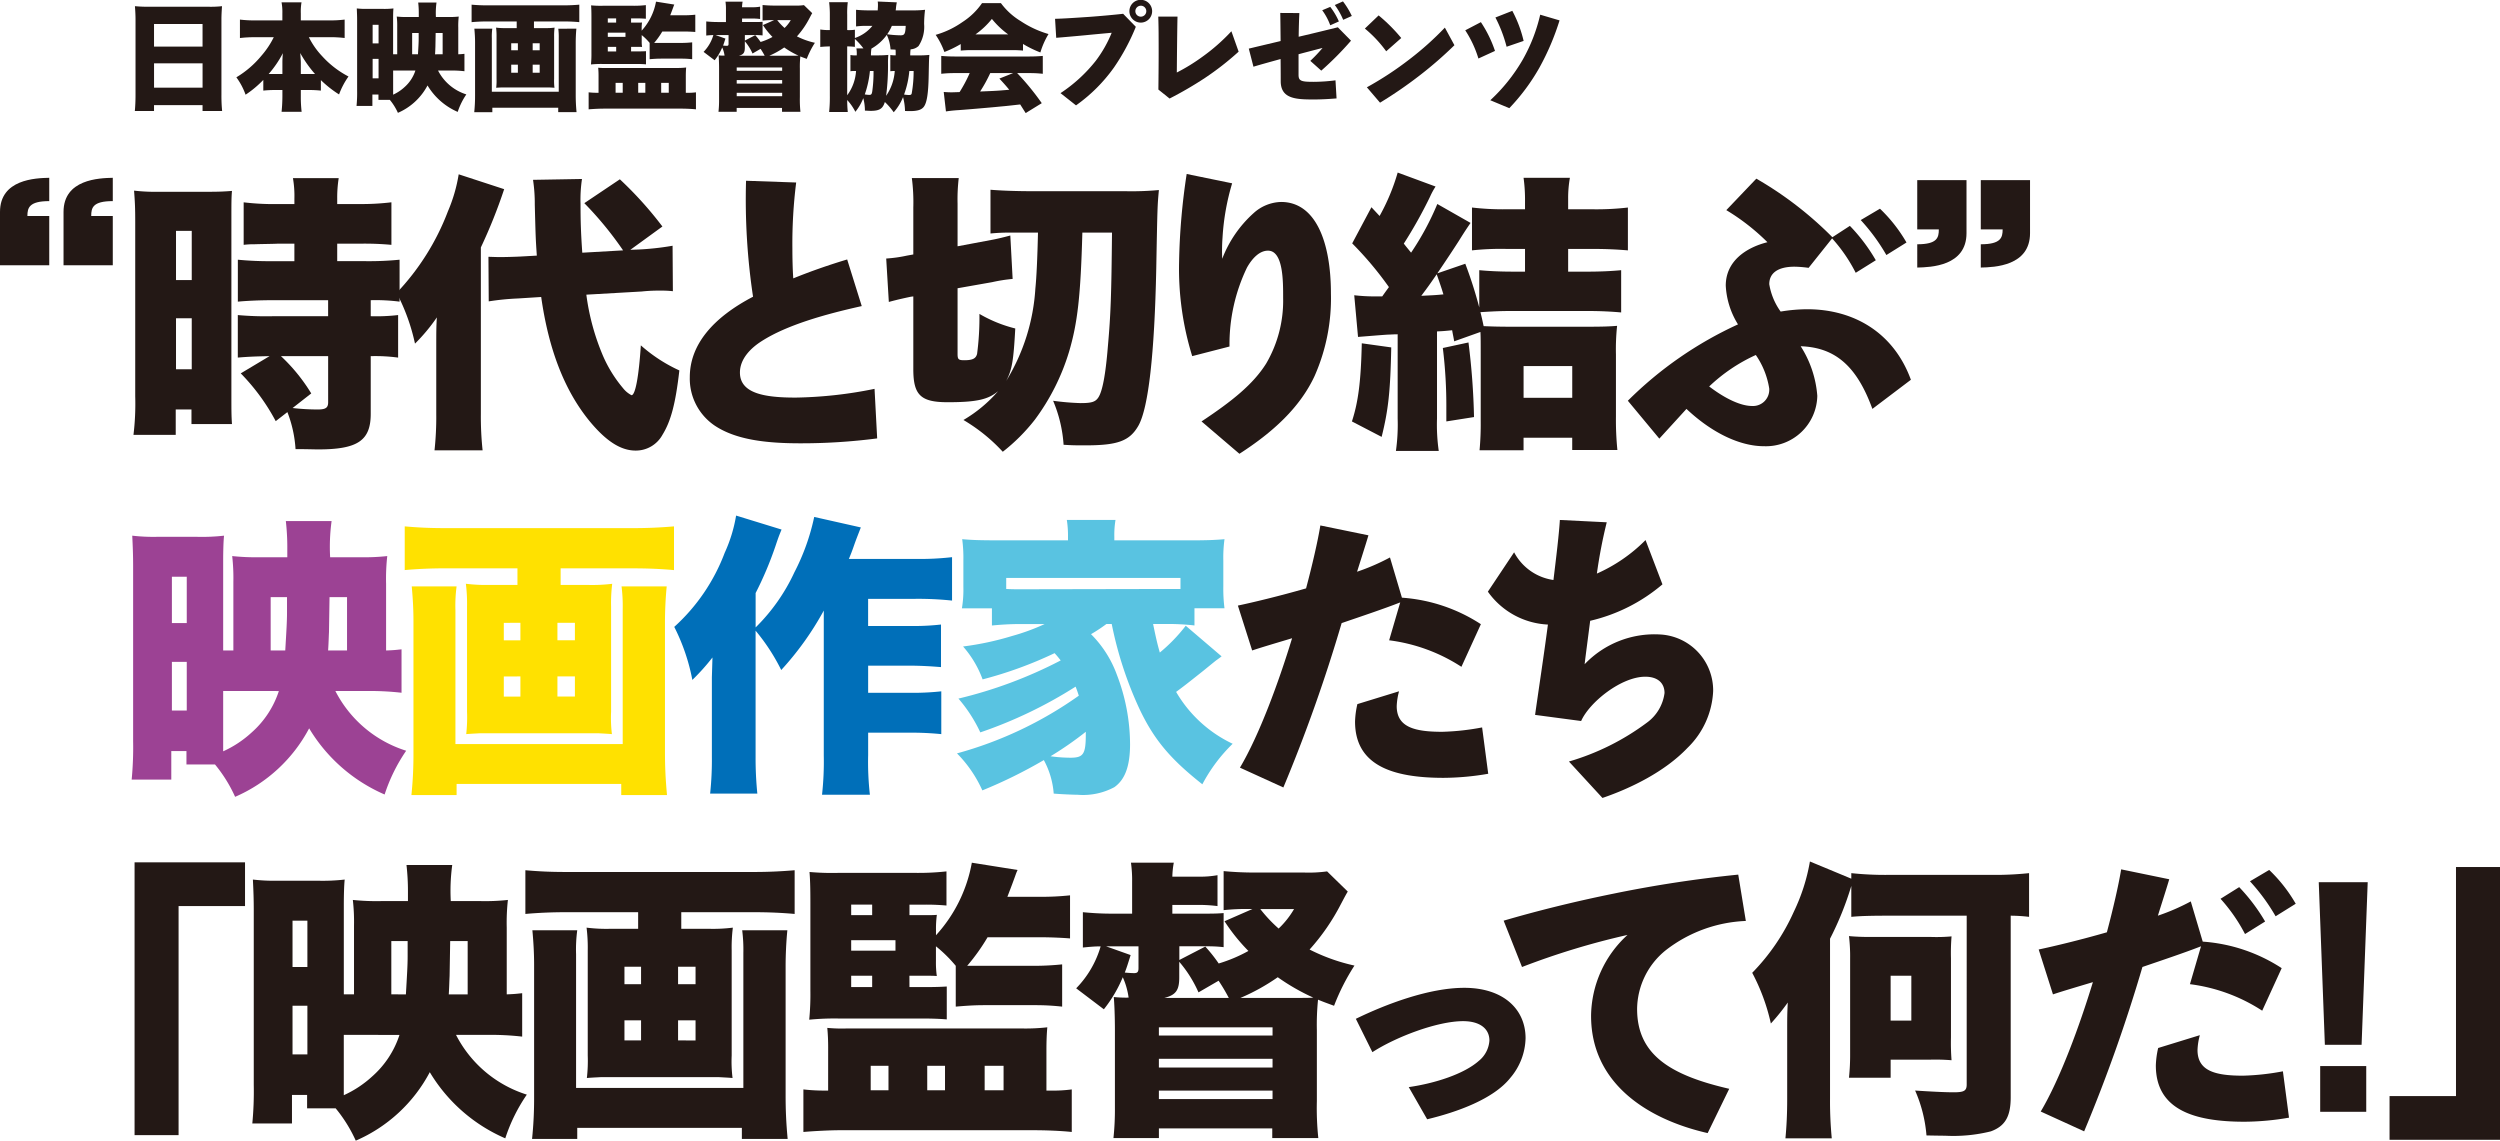
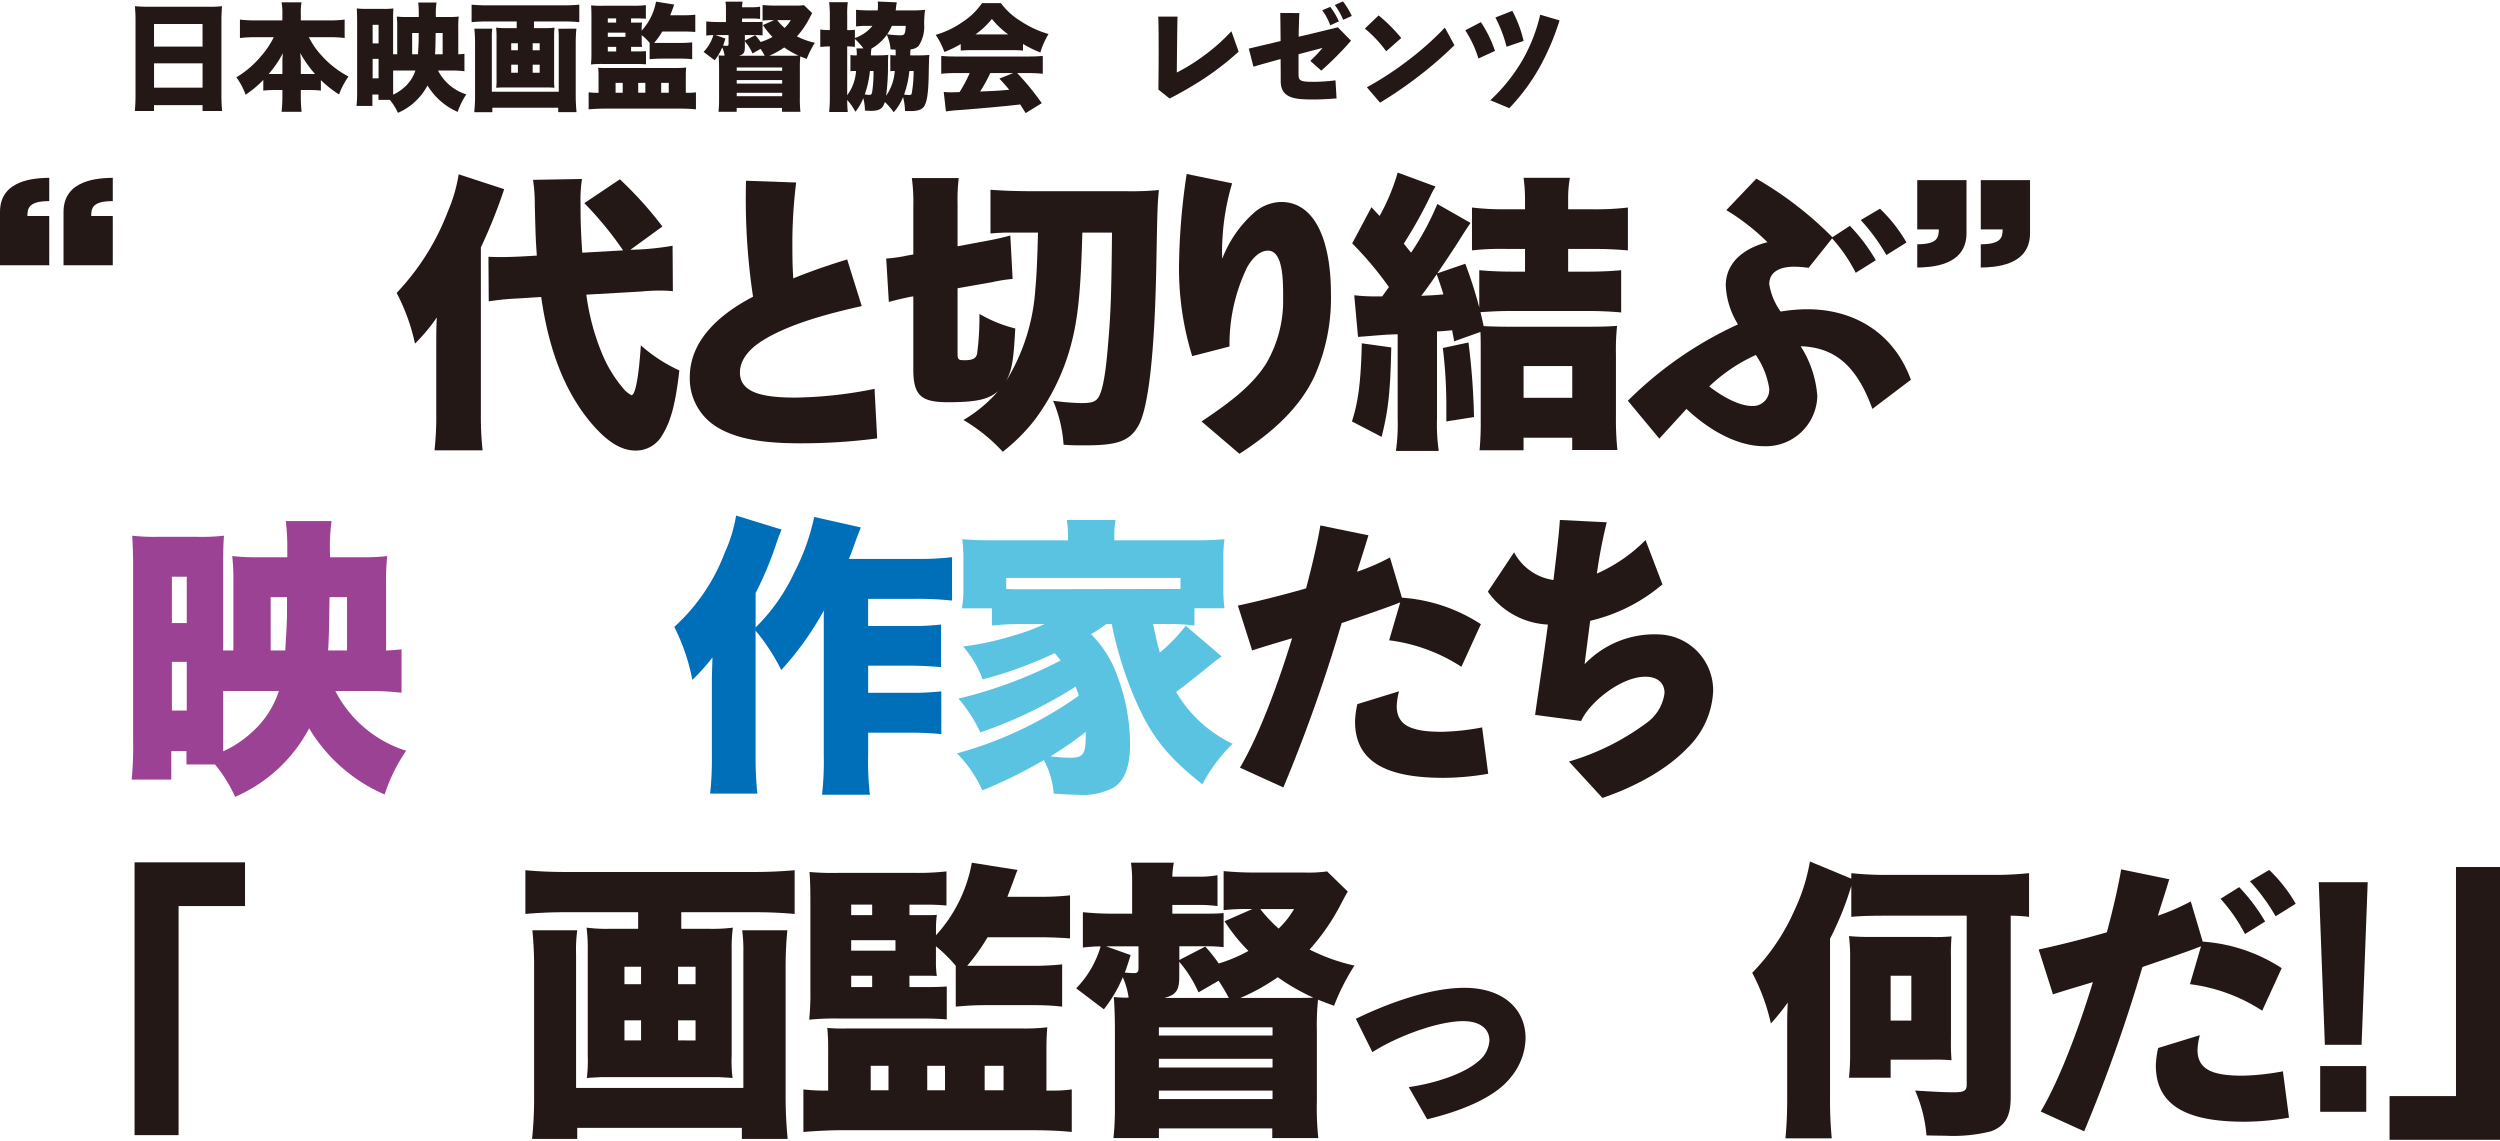
<svg xmlns="http://www.w3.org/2000/svg" viewBox="0 0 303.965 138.689">
  <defs>
    <style>.cls-1{fill:#231815;}.cls-2{fill:#9c4294;}.cls-3{fill:#ffe100;}.cls-4{fill:#006fb9;}.cls-5{fill:#59c3e1;}</style>
  </defs>
  <g id="レイヤー_2" data-name="レイヤー 2">
    <g id="レイアウト">
      <path class="cls-1" d="M0,32.249V25.765c0-3.969,4.323-4.111,5.988-4.147v2.835c-2.444,0-2.657.816-2.657,1.808H5.988v5.988Zm7.725,0V25.765c0-3.969,4.323-4.111,5.988-4.147v2.835c-2.444,0-2.622.816-2.622,1.808h2.622v5.988Z" />
-       <path class="cls-1" d="M16.441,27.005c0-1.773-.035-2.445-.141-3.827a22.54,22.54,0,0,0,2.976.141h5.988c1.382,0,2.055-.035,2.941-.106-.071.779-.071,1.453-.071,3.508V47.839c0,2.091,0,2.657.071,3.721H23.28V49.788H21.366V52.87H16.229a31.308,31.308,0,0,0,.212-4.677ZM21.4,34.056h1.913V28.067H21.4Zm0,10.842h1.913V38.7H21.4ZM32.776,43.3c-1.736.035-2.587.071-3.862.176V38.308a38.4,38.4,0,0,0,4.181.141h6.8V36.5H33.1c-1.453,0-3.083.07-4.181.177v-5.1a39.468,39.468,0,0,0,4.252.178h2.622V29.627h-2.02c-.744.035-1.7.035-2.8.07a10.42,10.42,0,0,0-1.347.072V24.6a30.465,30.465,0,0,0,3.969.213h2.2v-.673a12.672,12.672,0,0,0-.178-2.481h5.564A15.3,15.3,0,0,0,41,24.1v.709h2.658a30.238,30.238,0,0,0,3.933-.213v5.174a35.5,35.5,0,0,0-3.862-.142H41v2.126h3.473a37.4,37.4,0,0,0,4.11-.178v5.1a22.956,22.956,0,0,0-3.508-.177v1.948a22.875,22.875,0,0,0,3.331-.141V43.48a20.6,20.6,0,0,0-3.331-.176v7.015c0,3.26-1.594,4.324-6.413,4.324-.354,0-1.418-.037-2.728-.037a14.969,14.969,0,0,0-.992-4.5l-1.418,1.1a25.073,25.073,0,0,0-4.252-5.81Zm1.382,0a21.462,21.462,0,0,1,3.685,4.535L35.575,49.61a27.314,27.314,0,0,0,3.047.178c.992,0,1.276-.213,1.276-.886V43.3Z" />
      <path class="cls-1" d="M53.043,42.383c0-1.914,0-2.658.071-3.792a21.829,21.829,0,0,1-2.657,3.189,24.13,24.13,0,0,0-2.232-6.166,29.65,29.65,0,0,0,6.236-9.921,19.058,19.058,0,0,0,1.31-4.5L61.3,23a63.381,63.381,0,0,1-2.834,7.086V50.354a38.714,38.714,0,0,0,.212,4.4H52.831a37.838,37.838,0,0,0,.212-4.4Zm18.248-6.556a28.185,28.185,0,0,0,2.056,7.512A15.9,15.9,0,0,0,75.756,47.2a3.166,3.166,0,0,0,1.027.851c.461,0,.886-2.233,1.134-6.06A18.82,18.82,0,0,0,82.6,45.04c-.461,4.039-1.028,6.165-2.056,7.83a3.69,3.69,0,0,1-3.26,1.914c-1.806,0-3.578-1.134-5.6-3.579-3.012-3.684-4.96-8.61-5.882-15.095l-2.8.178a30.9,30.9,0,0,0-3.579.355l-.035-5.422c1.027.036,1.134.036,1.523.036.568,0,1.843-.036,2.445-.071l1.914-.107c-.142-2.126-.142-2.126-.248-6.2a19.392,19.392,0,0,0-.213-3.013l5.953-.105a16.774,16.774,0,0,0-.177,3.011c0,2.02.035,3.4.212,5.953l4.961-.284a41.985,41.985,0,0,0-4.713-5.74L75.366,21.8a44.95,44.95,0,0,1,5.173,5.74l-3.9,2.834.957-.035a32.925,32.925,0,0,0,4.18-.46l.036,5.527a12.292,12.292,0,0,0-1.524-.071,19.728,19.728,0,0,0-2.268.107Z" />
      <path class="cls-1" d="M97.3,53.9c-4.146,0-7.831-.425-10.418-2.162a6.9,6.9,0,0,1-3.012-5.882c0-3.932,2.8-7.227,7.69-9.779a79.522,79.522,0,0,1-.851-14.1l6.095.213a59.711,59.711,0,0,0-.461,8.007c0,1.312.035,2.587.106,3.65,2.091-.851,4.323-1.63,6.555-2.3l1.772,5.669c-4.464.992-9.106,2.3-12.154,4.252-1.346.851-2.657,2.162-2.657,3.827,0,2.551,3.012,3.047,6.767,3.047a51.354,51.354,0,0,0,9.6-1.063l.319,6.024A71.535,71.535,0,0,1,97.3,53.9Z" />
      <path class="cls-1" d="M131.6,28.28c-.213,7.654-.567,10.949-1.63,14.528a26.8,26.8,0,0,1-4.146,8.22,22.359,22.359,0,0,1-3.9,3.9,20.949,20.949,0,0,0-4.783-3.863,16.732,16.732,0,0,0,4.215-3.507c-1.2,1.027-2.657,1.346-6.129,1.346-3.26,0-4.181-.85-4.181-4V36.04l-.284.035c-.673.142-1.524.32-2.693.638l-.319-5.279a16.573,16.573,0,0,0,2.517-.355l.779-.141V25.232a22.83,22.83,0,0,0-.178-3.578h5.7a22.582,22.582,0,0,0-.141,3.118v5.173l4.145-.779c.779-.142,1.595-.354,2.268-.531l.283,5.279a18.982,18.982,0,0,0-2.48.39l-4.216.744v7.973c0,.672.106.779.814.779,1.028,0,1.418-.213,1.56-.779a33.667,33.667,0,0,0,.283-4.855,16.547,16.547,0,0,0,4.358,1.772c-.213,3.932-.389,5-1.1,6.377a24.331,24.331,0,0,0,3.544-11.232q.211-2.073.318-6.8h-3.26a23.116,23.116,0,0,0-2.515.107V23.071c1.275.107,3.118.178,5.314.178h11.162a35.917,35.917,0,0,0,4-.143c-.178,1.95-.178,1.95-.319,9.5-.213,10.488-.956,16.972-2.161,19.133-1.064,1.878-2.516,2.41-6.45,2.41-1.169,0-1.558,0-2.657-.071a16.483,16.483,0,0,0-1.275-5.35,31.248,31.248,0,0,0,3.33.284c1.346,0,1.807-.143,2.162-.674.5-.744.886-2.729,1.169-6.236.354-3.968.426-6.307.5-13.819Z" />
      <path class="cls-1" d="M159.838,45.713c-1.807,3.9-5.173,6.91-9.142,9.461L146.09,51.24c3.684-2.444,6.271-4.5,7.866-7.051a15.119,15.119,0,0,0,2.055-7.972c0-1.948.036-5.74-1.842-5.74-1.028,0-1.914.921-2.552,2.055a21.471,21.471,0,0,0-2.126,9.6L144.956,43.3a35.934,35.934,0,0,1-1.595-11.446,78.865,78.865,0,0,1,.922-10.7l5.528,1.134a28.792,28.792,0,0,0-1.17,6.626,21.468,21.468,0,0,0-.036,2.551,14.35,14.35,0,0,1,3.828-5.563,5.148,5.148,0,0,1,3.33-1.346c4.181,0,6.059,4.819,6.059,11.126A23.333,23.333,0,0,1,159.838,45.713Z" />
      <path class="cls-1" d="M169.156,42.24c-.106,5.351-.354,7.618-1.169,10.878l-3.614-1.878c.779-2.374,1.1-4.925,1.2-9.5Zm-4.5-6.342a22.144,22.144,0,0,0,2.587.142h.815c.425-.6.532-.744.815-1.134a41.7,41.7,0,0,0-4.465-5.315l2.339-4.394.992,1.064a25.04,25.04,0,0,0,2.2-5.281l4.606,1.7a8.889,8.889,0,0,0-.673,1.24,55.146,55.146,0,0,1-3.189,5.7c.389.5.425.531.885,1.1a33.411,33.411,0,0,0,3.19-5.917l4.039,2.3c-.5.744-.566.816-1.452,2.233-.568.886-1.383,2.126-2.587,3.9l3.4-1.169a51.825,51.825,0,0,1,1.7,5.316V32.851c1.134.106,2.481.177,4.111.177h1.452V30.265h-2.268a32.97,32.97,0,0,0-4.18.176V25.232a32.4,32.4,0,0,0,4.216.213h2.232V24.1a19.355,19.355,0,0,0-.177-2.481h5.634a13.989,13.989,0,0,0-.213,2.552v1.275h3.012a33.027,33.027,0,0,0,4.252-.213v5.209c-1.276-.106-2.551-.176-4.252-.176h-3.012v2.763H193c1.63,0,2.976-.071,4.11-.177v5.137c-1.1-.1-2.48-.176-4-.176h-9.284c-1.346,0-2.09.035-3.826.141.177.709.177.709.39,1.7.779.035,1.806.071,3.118.071h9.709c1.63,0,2.586-.036,3.4-.107a27.04,27.04,0,0,0-.141,3.473v7.548a36.536,36.536,0,0,0,.176,4.074H191.16V53.225h-5.917v1.524h-5.35a34.329,34.329,0,0,0,.141-3.544V43.162c0-1.453,0-2.267-.035-2.8L176.81,41.5c-.107-.638-.177-.886-.248-1.346-1.063.107-1.134.107-1.842.142v10.6a22.44,22.44,0,0,0,.212,3.932h-5.208a23.024,23.024,0,0,0,.212-3.932V40.646c-.5,0-.886.036-1.134.036-.638.035-1.878.141-3.685.283Zm8.15.071c1.311-.071,1.63-.071,2.693-.177-.248-.815-.319-1.027-.815-2.445C173.763,34.693,173.55,34.977,172.806,35.969Zm5.74,5.67a85.607,85.607,0,0,1,.674,9.07l-3.366.531V49.682a57.464,57.464,0,0,0-.426-7.37Zm6.7,6.731h5.917V44.509h-5.917Z" />
      <path class="cls-1" d="M227.656,49.717c-1.878-5.173-4.5-7.477-8.717-7.618a13.023,13.023,0,0,1,2.02,6.024,6.25,6.25,0,0,1-6.484,6.13c-2.976,0-6.378-1.666-9.425-4.536q-1.595,1.755-3.3,3.614l-3.827-4.606a46.183,46.183,0,0,1,13.393-9.284,9.819,9.819,0,0,1-1.488-4.712c0-3.012,2.516-4.642,5.067-5.28a26.344,26.344,0,0,0-5-3.9l3.65-3.827a43.719,43.719,0,0,1,9.248,7.122l2.126-1.382a21.229,21.229,0,0,1,3.153,4.181l-2.444,1.524a19.06,19.06,0,0,0-2.87-4.182L219.9,32.567a13.722,13.722,0,0,0-1.7-.141c-2.09,0-3.082.814-3.082,2.126a7.839,7.839,0,0,0,1.382,3.331,20.069,20.069,0,0,1,3.224-.284c5.67,0,10.524,2.835,12.614,8.575Zm-14.173-6.555a20.532,20.532,0,0,0-5.67,3.826c2.091,1.595,3.934,2.374,5.209,2.374a1.979,1.979,0,0,0,2.091-2.126A9.871,9.871,0,0,0,213.483,43.162Zm15.874-12.153a23.653,23.653,0,0,0-3.118-4.252l2.338-1.382a18.315,18.315,0,0,1,3.225,4.109Z" />
      <path class="cls-1" d="M239.1,21.9v6.449c0,4-4.323,4.145-5.989,4.181V29.7c2.446,0,2.622-.814,2.622-1.806H233.11V21.9Zm7.724,0v6.449c0,4-4.323,4.145-5.988,4.181V29.7c2.445,0,2.657-.814,2.657-1.806h-2.657V21.9Z" />
      <path class="cls-2" d="M40.776,84.016a14.566,14.566,0,0,0,8.61,7.263A20.613,20.613,0,0,0,46.765,96.6a19.923,19.923,0,0,1-9.178-8.044,18.471,18.471,0,0,1-9,8.327,17.406,17.406,0,0,0-2.444-3.933H22.67v-1.63H20.827v3.472H16.008a40.792,40.792,0,0,0,.178-4.677V68.851c0-1.276-.036-2.3-.107-3.721a22.567,22.567,0,0,0,2.977.141H23.98a23.956,23.956,0,0,0,3.26-.141c-.07.673-.106,1.771-.106,3.189V79.091h1.24V70.764a23.989,23.989,0,0,0-.142-3.154,27.3,27.3,0,0,0,3.4.142h3.3v-1.24a28.2,28.2,0,0,0-.178-3.154h5.563a23.222,23.222,0,0,0-.177,4.394h3.685a25.129,25.129,0,0,0,3.26-.142,25.1,25.1,0,0,0-.142,3.367v8.114c.993-.036,1.2-.071,1.878-.142v5.28a33.878,33.878,0,0,0-4.11-.213ZM20.9,75.76h1.807V70.126H20.9Zm0,10.63h1.807V80.473H20.9Zm7.264-2.374H27.134v7.335a13.07,13.07,0,0,0,3.472-2.3,11.451,11.451,0,0,0,3.3-5.031Zm6.52-4.925c.141-2.41.213-3.544.213-4.571V72.606H32.91v6.485Zm7.511,0V72.606H40.067L40,76.858c-.035.673-.035,1.134-.105,2.233Z" />
-       <path class="cls-3" d="M54.169,69.1c-1.7,0-3.365.07-4.96.213V64c1.595.142,3.047.213,4.89.213H76.988c1.737,0,3.3-.071,4.961-.213v5.316c-1.559-.143-3.224-.213-4.926-.213H68.165v2.019h3.4a19.577,19.577,0,0,0,2.871-.141A18.944,18.944,0,0,0,74.3,73.74V86.531A16.469,16.469,0,0,0,74.4,89.26c-.389-.035-.389-.035-1.665-.107H58.386c-1.311.072-1.311.072-1.7.107a18.393,18.393,0,0,0,.1-2.729V73.74a19.907,19.907,0,0,0-.142-2.763,19.577,19.577,0,0,0,2.871.141h3.4V69.1Zm26.894,2.2c-.142,1.418-.212,3.048-.212,4.323v15.8c0,1.772.07,3.331.248,5.244H75.535V95.319H55.516v1.346H50.023a47.774,47.774,0,0,0,.248-5.138V75.477c0-1.312-.07-2.694-.211-4.182h5.456a17.576,17.576,0,0,0-.142,2.906V90.465H75.713V74.06a18.99,18.99,0,0,0-.142-2.765Zm-19.807,4.43v2.126h2.019V75.725Zm0,6.519v2.445h2.019V82.244ZM69.9,77.851V75.725H67.775v2.126Zm0,6.838V82.244H67.775v2.445Z" />
      <path class="cls-4" d="M100.16,74.236a36.593,36.593,0,0,1-5.173,7.229,24.108,24.108,0,0,0-3.118-4.784V91.988a43.523,43.523,0,0,0,.212,4.5H86.342a38.512,38.512,0,0,0,.212-4.465V82.351c.036-1.17.036-1.17.071-2.41a25.673,25.673,0,0,1-2.445,2.728,24.184,24.184,0,0,0-2.2-6.448,23.117,23.117,0,0,0,6.13-9A17.9,17.9,0,0,0,89.5,62.686l5.527,1.7c-.319.779-.389.957-.744,2.019a42.52,42.52,0,0,1-2.409,5.7v4.181a22.886,22.886,0,0,0,4.712-6.7,26.546,26.546,0,0,0,2.41-6.733l5.669,1.276c-.354.922-.5,1.275-.744,1.949-.354,1.027-.461,1.275-.709,1.878h8.044a34.158,34.158,0,0,0,4.5-.213v5.279a39.39,39.39,0,0,0-4.465-.212h-5.74v3.3h5a29.9,29.9,0,0,0,3.862-.176V81.11c-1.31-.106-2.55-.176-3.932-.176h-4.926v3.3h4.961a31.887,31.887,0,0,0,3.932-.178V89.26a36.429,36.429,0,0,0-3.932-.177h-4.961v2.729a35.058,35.058,0,0,0,.213,4.818H99.947a36.816,36.816,0,0,0,.213-4.783Z" />
      <path class="cls-5" d="M134.53,75.866a18.823,18.823,0,0,1-1.878,1.24,13.508,13.508,0,0,1,3.154,4.961,23.715,23.715,0,0,1,1.594,8.4c0,2.657-.6,4.322-1.914,5.244a8.049,8.049,0,0,1-4.464.921c-.46,0-2.126-.07-2.906-.142a10.131,10.131,0,0,0-1.2-4.075,58.774,58.774,0,0,1-7.476,3.686,15.271,15.271,0,0,0-3.083-4.5,46.977,46.977,0,0,0,14.811-7.016c-.142-.426-.178-.567-.39-1.1a54.089,54.089,0,0,1-11.586,5.563,17.765,17.765,0,0,0-2.658-4.109A54.06,54.06,0,0,0,128.967,80.3c-.283-.354-.39-.5-.744-.886a48.919,48.919,0,0,1-8.752,3.19,12.588,12.588,0,0,0-2.374-4,35.537,35.537,0,0,0,5.953-1.276,26,26,0,0,0,3.969-1.453h-2.871c-1.346,0-2.445.072-3.544.177v-2.09h-3.649a13.8,13.8,0,0,0,.178-2.622V68.142a17.242,17.242,0,0,0-.143-2.587c1.1.106,2.269.142,4.217.142h8.646v-.39a12.391,12.391,0,0,0-.142-2.09h5.918a11.336,11.336,0,0,0-.143,2.054V65.7h9.107c1.984,0,3.118-.036,4.288-.142a16.956,16.956,0,0,0-.143,2.587v3.189a18.707,18.707,0,0,0,.143,2.622H145.23v2.09a28.5,28.5,0,0,0-3.542-.177H140.2c.39,1.878.5,2.339.816,3.473a20.01,20.01,0,0,0,3.153-3.26l4.358,3.72c-.177.142-.177.142-.567.426-.106.07-.106.07-1.63,1.31-2.091,1.666-2.516,1.985-3.33,2.587a15.714,15.714,0,0,0,6.874,6.307,19.656,19.656,0,0,0-3.685,4.925c-3.863-3.047-5.847-5.385-7.619-9.106a45.727,45.727,0,0,1-3.4-10.382Zm9-5.6H122.341v1.346c.779.035,1.027.035,1.807.035l17.54-.035h1.842Zm-15.8,21.685a18.043,18.043,0,0,0,2.41.177c1.593,0,1.878-.425,1.878-2.87v-.283A41.668,41.668,0,0,1,127.727,91.953Z" />
      <path class="cls-1" d="M177.688,81.075a20.921,20.921,0,0,0-8.788-3.224l1.347-4.607c-2.091.816-4.748,1.7-7.122,2.516a192.168,192.168,0,0,1-7.087,19.984l-5.279-2.409C153.1,89.4,155.472,82.953,157.1,77.6c-1.878.566-3.58,1.062-4.855,1.488l-1.736-5.457c1.843-.39,4.961-1.134,8.291-2.091.744-2.8,1.418-5.7,1.736-7.653l5.847,1.2c-.355,1.2-.851,2.728-1.382,4.428a26.174,26.174,0,0,0,4-1.736l1.453,4.89a20.143,20.143,0,0,1,9.6,3.224Zm-2.162,13.5c-6.236,0-10.771-1.524-10.771-6.839a10.565,10.565,0,0,1,.283-2.126l5.067-1.559a7.819,7.819,0,0,0-.284,1.807c0,2.551,2.162,3.119,5.529,3.119a29.758,29.758,0,0,0,4.854-.532l.743,5.634A32.475,32.475,0,0,1,175.526,94.575Z" />
      <path class="cls-1" d="M205.183,90.925c-2.764,2.906-6.911,4.926-10.347,6.095l-4.075-4.429a29.771,29.771,0,0,0,9.461-4.713,5.275,5.275,0,0,0,2.161-3.614c0-1.2-.815-1.985-2.338-1.985-2.941,0-6.8,3.118-7.8,5.386l-5.6-.744c.426-3.047,1.064-7.192,1.56-10.983a9.478,9.478,0,0,1-7.3-4l3.19-4.785a6.436,6.436,0,0,0,4.783,3.367c.354-2.906.674-5.563.78-7.3l5.7.283a59.706,59.706,0,0,0-1.2,6.236,19.329,19.329,0,0,0,5.917-4.075l2.055,5.386a20.822,20.822,0,0,1-8.787,4.43c-.284,2.232-.568,4.322-.673,5.279a11.737,11.737,0,0,1,9.212-3.614,6.809,6.809,0,0,1,6.414,6.874A10.257,10.257,0,0,1,205.183,90.925Z" />
      <path class="cls-1" d="M29.792,110.166H21.713v27.851H16.362V104.851h13.43Z" />
-       <path class="cls-1" d="M55.445,125.827a14.568,14.568,0,0,0,8.61,7.264,20.607,20.607,0,0,0-2.621,5.315,19.917,19.917,0,0,1-9.178-8.044,18.467,18.467,0,0,1-9,8.327,17.4,17.4,0,0,0-2.444-3.932H37.339v-1.63H35.5V136.6H30.677a40.846,40.846,0,0,0,.177-4.677v-21.26c0-1.275-.035-2.3-.106-3.721a22.367,22.367,0,0,0,2.977.142h4.924a23.748,23.748,0,0,0,3.26-.142c-.07.673-.106,1.772-.106,3.19V120.9h1.24v-8.327a23.962,23.962,0,0,0-.142-3.153,27.544,27.544,0,0,0,3.4.141h3.3v-1.24a28.18,28.18,0,0,0-.178-3.153h5.563a23.215,23.215,0,0,0-.177,4.393h3.685a25.351,25.351,0,0,0,3.26-.141,25.085,25.085,0,0,0-.142,3.366V120.9c.993-.036,1.2-.071,1.878-.141v5.279a33.878,33.878,0,0,0-4.11-.213Zm-19.878-8.256h1.807v-5.633H35.567Zm0,10.63h1.807v-5.917H35.567Zm7.264-2.374H41.8v7.335a13.062,13.062,0,0,0,3.472-2.3,11.448,11.448,0,0,0,3.3-5.031Zm6.52-4.925c.141-2.41.212-3.544.212-4.571v-1.913H47.579V120.9Zm7.511,0v-6.484H54.736l-.071,4.252c-.035.673-.035,1.134-.1,2.232Z" />
      <path class="cls-1" d="M68.838,110.91c-1.7,0-3.365.07-4.96.213v-5.315c1.595.141,3.047.213,4.89.213H91.657c1.737,0,3.3-.072,4.961-.213v5.315c-1.559-.143-3.224-.213-4.926-.213H82.834v2.02h3.4a19.382,19.382,0,0,0,2.87-.142,19.119,19.119,0,0,0-.142,2.764v12.791a16.455,16.455,0,0,0,.106,2.728c-.389-.035-.389-.035-1.665-.106H73.055c-1.311.071-1.311.071-1.7.106a18.206,18.206,0,0,0,.106-2.728V115.552a19.932,19.932,0,0,0-.142-2.764,19.391,19.391,0,0,0,2.87.142h3.4v-2.02Zm26.894,2.2c-.142,1.418-.212,3.048-.212,4.324v15.8c0,1.773.07,3.331.248,5.245H90.2v-1.346H70.185v1.346H64.692a47.786,47.786,0,0,0,.248-5.138V117.288c0-1.311-.07-2.693-.211-4.182h5.456a17.6,17.6,0,0,0-.142,2.907v16.263H90.382V115.871a19.008,19.008,0,0,0-.142-2.765Zm-19.807,4.43v2.126h2.019v-2.126Zm0,6.52V126.5h2.019v-2.445Zm8.645-4.394v-2.126H82.444v2.126Zm0,6.839v-2.445H82.444V126.5Z" />
      <path class="cls-1" d="M100.692,127.351c0-.886-.035-1.63-.106-2.374a19.086,19.086,0,0,0,2.374.071h21.26a23.713,23.713,0,0,0,3.118-.142c-.07.78-.107,1.63-.107,2.87V132.6h.6a16.931,16.931,0,0,0,2.48-.142v5.174c-1.311-.143-3.224-.213-4.535-.213H102.146c-1.277,0-3.26.107-4.465.213v-5.174a22.028,22.028,0,0,0,2.409.142h.6Zm9.886-7.334h1.736c1.559,0,2.233-.037,2.8-.072v4c-.814-.07-1.806-.106-2.763-.106H102.074a31.618,31.618,0,0,0-3.684.141,31.592,31.592,0,0,0,.141-3.543V109.67c0-1.808-.036-2.8-.106-3.649a30.947,30.947,0,0,0,3.649.106h8.965a31.318,31.318,0,0,0,4.039-.178V110.1a27,27,0,0,0-2.728-.107h-1.772v1.277h1.56c1.027,0,1.382,0,1.771-.036a12.665,12.665,0,0,0-.106,1.807v.673a17.722,17.722,0,0,0,4.358-8.822l5.563.885c-.212.46-.212.532-.425,1.1-.283.779-.531,1.417-.816,2.161h3.969a32.221,32.221,0,0,0,3.65-.178V114.1c-.851-.071-2.268-.142-3.543-.142h-6.485a24.183,24.183,0,0,1-2.48,3.473h8.149a33.894,33.894,0,0,0,3.4-.177v5.138a29.167,29.167,0,0,0-3.3-.178h-6.2c-1.133,0-2.2.071-3.437.178V117.43a16.931,16.931,0,0,0-2.409-2.374v1.806a12.02,12.02,0,0,0,.106,1.808c-.426-.035-.922-.035-1.771-.035h-1.56Zm-4.535-8.752v-1.277h-2.552v1.277Zm2.834,4.322v-1.275h-5.386v1.275Zm-5.386,3.048v1.382h2.552v-1.382Zm2.374,13.925h2.162v-2.977h-2.162Zm6.874,0H114.9v-2.977h-2.162Zm6.981,0h2.3v-2.977h-2.3Z" />
      <path class="cls-1" d="M163.868,108.4c-.248.424-.248.424-.85,1.558a26,26,0,0,1-3.791,5.492,22.824,22.824,0,0,0,5.457,1.95,26.345,26.345,0,0,0-2.481,4.889c-.957-.354-1.275-.461-1.949-.744a30.328,30.328,0,0,0-.142,3.721v8.61a34.69,34.69,0,0,0,.177,4.5h-5.6V137.2H140.907v1.17H135.38a32.472,32.472,0,0,0,.178-3.65V125.3c0-1.772-.072-3.438-.142-4.075a14.77,14.77,0,0,0,1.807.071,8.942,8.942,0,0,0-.709-2.48,16.22,16.22,0,0,1-2.3,3.9l-3.366-2.551a12.118,12.118,0,0,0,2.976-5.1c-.744,0-1.453.071-2.162.141V110.91c1.1.107,2.233.177,3.438.177h2.55v-3.826a15.567,15.567,0,0,0-.141-2.374h5.209a10.428,10.428,0,0,0-.178,1.7h3.083a11.919,11.919,0,0,0,2.409-.177v3.756a18.1,18.1,0,0,0-2.231-.142h-3.261v1.063h4.252c1.064,0,1.56-.035,1.984-.07v4.145a16.725,16.725,0,0,0-1.984-.106h-3.4v1.665l3.154-1.63a18.107,18.107,0,0,1,1.63,2.055,18.116,18.116,0,0,0,3.613-1.523,22.765,22.765,0,0,1-2.905-3.614l3.4-1.488h-.425a25.868,25.868,0,0,0-3.083.141v-4.748c1.1.107,2.374.177,3.863.177h5.988a16.443,16.443,0,0,0,2.729-.142Zm-26.4,7.723c-.355,1.135-.461,1.488-.709,2.127.319.035.922.07,1.134.07.389,0,.532-.141.532-.6v-2.657h-3.934Zm3.436,8.788v.992h13.82v-.992Zm0,3.826V129.8h13.82v-1.064Zm0,3.863v1.028h13.82V132.6Zm8.5-11.268a21.848,21.848,0,0,0-1.239-2.091l-2.445,1.418a14.909,14.909,0,0,0-2.339-3.72v1.913c0,1.559-.425,2.126-1.807,2.48Zm8.009,0c1.2,0,1.771,0,2.268-.035a25.768,25.768,0,0,1-4.324-2.48,25.023,25.023,0,0,1-4.535,2.515h6.591Zm-4.182-10.806a17.525,17.525,0,0,0,2.233,2.374,10.738,10.738,0,0,0,1.878-2.374Z" />
      <path class="cls-1" d="M183.643,131.043c-2.041,2.58-6.463,4.167-10.12,5.046l-2.239-3.912c3.175-.453,6.718-1.587,8.532-3.2a3.473,3.473,0,0,0,1.276-2.466c0-1.418-1.134-2.353-3.2-2.353-3.118,0-8.136,1.9-11.028,3.77l-2.012-4.054c3.6-1.757,8.873-3.769,13.181-3.769,4.762,0,7.455,2.607,7.455,6.123A7.679,7.679,0,0,1,183.643,131.043Z" />
-       <path class="cls-1" d="M202.557,115.517a9.281,9.281,0,0,0-3.508,7.157c0,5.527,3.969,8.043,11.2,9.709l-2.622,5.386c-7.583-1.737-14.174-6.2-14.174-14.245a13.479,13.479,0,0,1,4.43-9.85,91.762,91.762,0,0,0-12.827,3.9l-2.233-5.633c3.756-1.1,8.327-2.268,13.43-3.3a149.844,149.844,0,0,1,15.094-2.3l.922,5.634A16.951,16.951,0,0,0,202.557,115.517Z" />
      <path class="cls-1" d="M225.092,107.721a38.012,38.012,0,0,1-2.586,6.414v19.452a47.147,47.147,0,0,0,.212,4.819h-5.634c.142-1.523.213-2.941.213-4.783v-8.114c0-1.843,0-2.126.07-3.614a26.559,26.559,0,0,1-2.055,2.55,24.23,24.23,0,0,0-2.267-6.165,25.56,25.56,0,0,0,5.066-7.441,23.015,23.015,0,0,0,1.95-6.094l5.031,2.09v-.673a39.087,39.087,0,0,0,4.393.213h12.827a39.549,39.549,0,0,0,4.394-.213v5.315a19.379,19.379,0,0,0-2.232-.142V133.41c0,2.339-.673,3.508-2.41,4.146a18.852,18.852,0,0,1-5.563.531c-.07,0-.6,0-2.268-.035a16.929,16.929,0,0,0-1.381-5.457c1.629.106,3.507.213,4.677.213,1.276,0,1.594-.177,1.594-.957V111.335h-9.531c-2.055,0-3.473.036-4.5.142Zm-.283,23.315a26.23,26.23,0,0,0,.141-2.905V116.544a20.907,20.907,0,0,0-.141-2.729c.779.072,1.558.107,2.622.107h7.405a20.123,20.123,0,0,0,2.445-.071,25.189,25.189,0,0,0-.071,2.658v9.637a27.541,27.541,0,0,0,.071,2.764,24.037,24.037,0,0,0-2.587-.071h-4.819v2.2Zm5.066-6.945h2.517v-5.456h-2.517Z" />
      <path class="cls-1" d="M275.053,122.887a20.909,20.909,0,0,0-8.787-3.225l1.346-4.606c-2.091.815-4.748,1.7-7.122,2.515a191.873,191.873,0,0,1-7.087,19.985l-5.279-2.41c2.339-3.933,4.713-10.381,6.343-15.732-1.878.566-3.579,1.063-4.855,1.488l-1.736-5.457c1.843-.389,4.961-1.133,8.291-2.091.744-2.8,1.418-5.7,1.736-7.653l5.847,1.205c-.354,1.2-.851,2.729-1.382,4.429a26.174,26.174,0,0,0,4-1.736l1.453,4.889a20.151,20.151,0,0,1,9.6,3.225Zm-2.161,13.5c-6.237,0-10.772-1.525-10.772-6.839a10.637,10.637,0,0,1,.283-2.126l5.068-1.56a7.772,7.772,0,0,0-.284,1.808c0,2.551,2.162,3.118,5.528,3.118a29.85,29.85,0,0,0,4.854-.531l.743,5.634A32.453,32.453,0,0,1,272.892,136.387Zm.071-22.82a20.385,20.385,0,0,0-2.977-4.287l2.268-1.418a22.343,22.343,0,0,1,3.153,4.182Zm3.72-2.161a23.641,23.641,0,0,0-3.119-4.252l2.339-1.382a18.252,18.252,0,0,1,3.225,4.111Z" />
      <path class="cls-1" d="M287.88,107.261l-.744,19.771h-4.465l-.744-19.771Zm-.178,22.357v5.564h-5.6v-5.564Z" />
      <path class="cls-1" d="M303.965,138.583H290.536v-5.314h8.078V105.418h5.351Z" />
      <path class="cls-1" d="M25.42.822A12.183,12.183,0,0,0,26.994.751c-.043.609-.071,1.134-.071,1.6v9.2a18.707,18.707,0,0,0,.085,1.942H24.627v-.709h-5.9v.709H16.393c.056-.581.085-1.233.085-1.942V2.367c0-.524-.029-1.035-.072-1.616.468.043.979.071,1.63.071Zm-.793,4.847V2.92h-5.9V5.669ZM18.73,7.7v2.962h5.9V7.7Z" />
      <path class="cls-1" d="M37.553,4.521a9.538,9.538,0,0,0,1.631,2.325A11.45,11.45,0,0,0,42.372,9.3a9.242,9.242,0,0,0-1.147,2.182,13.313,13.313,0,0,1-2.211-1.743v1.276c-.454-.043-.879-.072-1.418-.072H36.575v.751a15.215,15.215,0,0,0,.1,1.9H34.236a18.908,18.908,0,0,0,.1-1.9v-.751h-.922a13.683,13.683,0,0,0-1.4.072v-1.3a12.512,12.512,0,0,1-2.155,1.8A8.142,8.142,0,0,0,28.738,9.4a11.76,11.76,0,0,0,3.033-2.607,10.413,10.413,0,0,0,1.516-2.268h-2.3a14.45,14.45,0,0,0-1.814.1V2.381a14.116,14.116,0,0,0,1.814.1h3.345V1.615a6.352,6.352,0,0,0-.1-1.332H36.66a6.61,6.61,0,0,0-.085,1.332V2.48h3.487a13.842,13.842,0,0,0,1.842-.1V4.62a14.905,14.905,0,0,0-1.842-.1ZM34.336,7.682a12.1,12.1,0,0,1,.057-1.219A12.811,12.811,0,0,1,32.664,9h1.672ZM37.766,9h.539a14.5,14.5,0,0,1-1.8-2.552c.057.809.071.964.071,1.2V9Z" />
      <path class="cls-1" d="M53.258,8.574A5.826,5.826,0,0,0,56.7,11.48a8.312,8.312,0,0,0-1.049,2.126,7.963,7.963,0,0,1-3.67-3.217,7.389,7.389,0,0,1-3.6,3.331,7.006,7.006,0,0,0-.978-1.574H46.015v-.652h-.738v1.39H43.35a16.521,16.521,0,0,0,.071-1.871v-8.5c0-.511-.015-.922-.042-1.488a9.279,9.279,0,0,0,1.19.056h1.97a9.866,9.866,0,0,0,1.3-.056c-.03.269-.043.708-.043,1.275V6.6h.5V3.273a9.524,9.524,0,0,0-.057-1.26,11.116,11.116,0,0,0,1.361.056h1.318v-.5A11.113,11.113,0,0,0,50.848.312h2.225A9.263,9.263,0,0,0,53,2.069h1.475a10.225,10.225,0,0,0,1.3-.056,10.128,10.128,0,0,0-.056,1.346V6.6c.4-.013.481-.028.751-.056V8.66a13.516,13.516,0,0,0-1.645-.086Zm-7.951-3.3h.722V3.019h-.722Zm0,4.252h.722V7.157h-.722Zm2.905-.95H47.8v2.935a5.276,5.276,0,0,0,1.388-.922,4.589,4.589,0,0,0,1.319-2.013ZM50.819,6.6c.058-.963.085-1.416.085-1.828V4.011h-.793V6.6Zm3,0V4.011h-.849l-.03,1.7c-.013.269-.013.453-.043.892Z" />
      <path class="cls-1" d="M59.324,2.606c-.679,0-1.345.03-1.984.086V.567c.639.057,1.219.085,1.957.085H68.45c.695,0,1.319-.028,1.985-.085V2.692c-.624-.056-1.29-.086-1.97-.086H64.922v.811h1.361a7.673,7.673,0,0,0,1.147-.058,7.555,7.555,0,0,0-.057,1.105V9.581a6.5,6.5,0,0,0,.043,1.092c-.156-.014-.156-.014-.666-.042H61.01c-.524.028-.524.028-.68.042a7.2,7.2,0,0,0,.043-1.092V4.464a7.937,7.937,0,0,0-.057-1.105,7.681,7.681,0,0,0,1.147.058h1.361V2.606Zm10.756.881C70.023,4.054,70,4.705,70,5.215v6.322c0,.708.028,1.331.1,2.1H67.871V13.1h-8.01v.539h-2.2a19.149,19.149,0,0,0,.1-2.054V5.158c0-.524-.029-1.076-.086-1.671h2.181a7.014,7.014,0,0,0-.056,1.161v6.507h8.136V4.592a7.562,7.562,0,0,0-.056-1.1Zm-7.923,1.77v.852h.81V5.257Zm0,2.608v.979h.81V7.865Zm3.46-1.756V5.257h-.851v.852Zm0,2.735V7.865h-.851v.979Z" />
      <path class="cls-1" d="M72.775,9.185c0-.355-.014-.652-.043-.95a7.481,7.481,0,0,0,.95.029h8.5a9.431,9.431,0,0,0,1.246-.057c-.029.312-.043.651-.043,1.147v1.928h.241a6.748,6.748,0,0,0,.992-.056v2.068c-.524-.058-1.29-.086-1.813-.086H73.355c-.509,0-1.3.043-1.785.086V11.226a8.947,8.947,0,0,0,.964.056h.241Zm3.954-2.934h.694c.624,0,.893-.014,1.12-.028v1.6c-.326-.029-.723-.043-1.105-.043H73.326a12.377,12.377,0,0,0-1.472.057,12.664,12.664,0,0,0,.056-1.416V2.111c0-.722-.014-1.119-.043-1.459A12.192,12.192,0,0,0,73.326.7h3.586A12.5,12.5,0,0,0,78.528.624V2.281a10.889,10.889,0,0,0-1.09-.043h-.709V2.75h.623c.412,0,.552,0,.709-.015a4.986,4.986,0,0,0-.043.723v.27A7.1,7.1,0,0,0,79.762.2l2.224.355c-.084.184-.084.213-.17.439-.113.312-.212.567-.326.864h1.588a13.11,13.11,0,0,0,1.46-.07v2.1c-.341-.029-.907-.058-1.417-.058H80.527a9.691,9.691,0,0,1-.992,1.39H82.8a13.244,13.244,0,0,0,1.36-.071V7.2a11.606,11.606,0,0,0-1.318-.071h-2.48c-.454,0-.878.028-1.375.071V5.216a6.664,6.664,0,0,0-.964-.95v.723a4.7,4.7,0,0,0,.043.722c-.17-.015-.369-.015-.709-.015h-.623Zm-1.815-3.5V2.238H73.9V2.75Zm1.135,1.729V3.968H73.9v.511ZM73.9,5.7v.555h1.019V5.7Zm.947,5.573h.867V10.076h-.867Zm2.75,0h.867V10.076h-.867Zm2.793,0h.922V10.076h-.922Z" />
      <path class="cls-1" d="M98.754,1.6c-.1.169-.1.169-.34.623a10.375,10.375,0,0,1-1.518,2.2,9.146,9.146,0,0,0,2.184.78,10.588,10.588,0,0,0-.992,1.956c-.383-.141-.511-.184-.779-.3a12.06,12.06,0,0,0-.057,1.487v3.446a14.029,14.029,0,0,0,.07,1.8H95.083v-.468H89.569v.468H87.358a13.033,13.033,0,0,0,.072-1.458V8.361c0-.708-.03-1.373-.057-1.628a5.791,5.791,0,0,0,.723.029,3.643,3.643,0,0,0-.284-.993,6.431,6.431,0,0,1-.921,1.558L85.545,6.308a4.85,4.85,0,0,0,1.189-2.042c-.3,0-.58.028-.864.056V2.607c.44.043.894.072,1.375.072h1.021V1.147A6.148,6.148,0,0,0,88.209.2h2.084a4.112,4.112,0,0,0-.071.681h1.233a4.816,4.816,0,0,0,.963-.071v1.5a7.1,7.1,0,0,0-.893-.058h-1.3v.426h1.7c.426,0,.624-.015.794-.029V4.309a6.578,6.578,0,0,0-.794-.043h-1.36v.667l1.261-.653a7.134,7.134,0,0,1,.652.823,7.322,7.322,0,0,0,1.446-.61,9.1,9.1,0,0,1-1.163-1.446l1.361-.6h-.17a10.192,10.192,0,0,0-1.233.057V.61c.439.042.95.071,1.545.071h2.4A6.556,6.556,0,0,0,97.748.624ZM88.2,4.691c-.142.455-.185.6-.284.851.128.015.368.028.454.028.156,0,.212-.056.212-.241V4.266H87Zm1.374,3.514v.4H95.1v-.4Zm0,1.531v.427H95.1V9.736Zm0,1.545v.412H95.1v-.412Zm3.4-4.506a8.64,8.64,0,0,0-.5-.836l-.978.567a5.993,5.993,0,0,0-.935-1.488v.765c0,.624-.17.851-.723.992Zm3.2,0c.482,0,.709,0,.908-.013a10.385,10.385,0,0,1-1.73-.993,10,10,0,0,1-1.814,1.006h2.636ZM94.5,2.451a6.936,6.936,0,0,0,.893.95,4.334,4.334,0,0,0,.751-.95Z" />
      <path class="cls-1" d="M110.985,1.262a12.413,12.413,0,0,0,1.489-.072,14.409,14.409,0,0,0-.114,1.73,4.247,4.247,0,0,1-.68,2.679,1.573,1.573,0,0,1-.963.4,3.994,3.994,0,0,0-.043.737h.963A12.523,12.523,0,0,0,113,6.676c-.043.411-.043.453-.085,2.509-.042,2.239-.227,3.386-.638,3.854-.283.326-.765.468-1.616.468-.141,0-.354,0-.624-.014a7.034,7.034,0,0,0-.24-1.686,6.158,6.158,0,0,1-1.134,1.841,8.29,8.29,0,0,0-1.077-1.247c-.256.836-.666,1.078-1.744,1.078-.1,0-.3-.014-.68-.029a5.9,5.9,0,0,0-.2-1.516A5.965,5.965,0,0,1,104,13.592a6.408,6.408,0,0,0-.992-1.432,14.3,14.3,0,0,0,.07,1.46h-2.267a17.525,17.525,0,0,0,.086-2V5.641c-.483.014-.8.028-1.163.071V3.586a6.768,6.768,0,0,0,1.163.07V1.871a12.448,12.448,0,0,0-.086-1.6h2.267a10.527,10.527,0,0,0-.07,1.53V3.656a4.742,4.742,0,0,0,.935-.042V4.62a4.649,4.649,0,0,0,2.126-1.474h-.624a8.758,8.758,0,0,0-1.36.071V1.19c.411.043.992.072,1.5.072h1.133c.014-.27.029-.454.029-.639a2.613,2.613,0,0,0-.029-.438l2.324.1a5.715,5.715,0,0,0-.1.638,2.543,2.543,0,0,1-.042.341Zm-6.008,4.62a8.032,8.032,0,0,0-1.036-1.149V5.7a6.66,6.66,0,0,0-.935-.056v5.938a5.534,5.534,0,0,0,1.077-2.947h-.113a2.912,2.912,0,0,0-.568.028V6.689a3.17,3.17,0,0,0,.766.043,3.893,3.893,0,0,0-.043-.85Zm.793,2.75a12.211,12.211,0,0,1-.624,2.848,4.2,4.2,0,0,0,.553.057c.227,0,.3-.085.354-.426a16.4,16.4,0,0,0,.156-2.479Zm2.48-1.943a4.816,4.816,0,0,0,.652.043V6.448a3.61,3.61,0,0,0-.014-.41c-.255-.015-.3-.015-.61-.028a5.067,5.067,0,0,0-.454-1.773,5.816,5.816,0,0,1-1.87,1.673,4.518,4.518,0,0,0-.058.822h.752a12.535,12.535,0,0,0,1.361-.056,9.282,9.282,0,0,0-.042.992,27.986,27.986,0,0,1-.227,3.982,6,6,0,0,0,1.049-3.018c-.242,0-.355.014-.539.028Zm.184-3.543a4.977,4.977,0,0,1-.567,1.021,13.2,13.2,0,0,0,1.63.127c.482,0,.581-.17.624-1.148Zm2.127,5.486a11.21,11.21,0,0,1-.639,2.862,3.661,3.661,0,0,0,.609.057c.213,0,.3-.057.326-.227a15.187,15.187,0,0,0,.227-2.692Z" />
      <path class="cls-1" d="M116.811,5.357a12.826,12.826,0,0,1-1.985.964,9.277,9.277,0,0,0-1.062-2.084,10.783,10.783,0,0,0,3.259-1.558A8.423,8.423,0,0,0,119.4.383h2.3a8.336,8.336,0,0,0,2.4,2.182,12.257,12.257,0,0,0,3.386,1.574,9.556,9.556,0,0,0-.991,2.239,13.183,13.183,0,0,1-2.112-1.035v.808a12.165,12.165,0,0,0-1.346-.056h-4.89a13.071,13.071,0,0,0-1.332.056Zm-.638,3.53a14.743,14.743,0,0,0-1.73.085V6.8c.5.043,1.078.071,1.73.071h8.9c.68,0,1.2-.028,1.715-.071V8.972a14.468,14.468,0,0,0-1.715-.085h-1.4a31.073,31.073,0,0,1,2.991,3.656l-1.956,1.205c-.326-.511-.326-.511-.666-1.049-1.644.185-1.644.185-2.424.255-.935.1-4.761.426-5.357.454-.5.042-.893.085-1.247.142l-.27-2.367c.368.028.624.042.936.042.155,0,.155,0,.992-.029A17.069,17.069,0,0,0,117.9,8.887Zm6.406-4.706A10.414,10.414,0,0,1,120.6,2.3a9.906,9.906,0,0,1-2,1.885ZM120.4,8.887a17.708,17.708,0,0,1-1.232,2.239c2.068-.085,2.068-.085,3.543-.213-.4-.481-.6-.708-1.2-1.36l1.672-.666Z" />
-       <path class="cls-1" d="M135.463,8.178a19.437,19.437,0,0,1-4.635,4.634l-1.885-1.488a18.326,18.326,0,0,0,4.295-3.94,14.919,14.919,0,0,0,1.927-3.4c-.454.043-1.885.17-3.2.3-1.219.114-2.636.241-3.544.312l-.141-2.31c.921-.014,2.594-.128,4.252-.241,1.332-.1,2.92-.241,4.026-.369L138.1,3.26A25.646,25.646,0,0,1,135.463,8.178Zm3.231-5.429a1.388,1.388,0,0,1-1.375-1.389,1.382,1.382,0,0,1,2.764,0A1.382,1.382,0,0,1,138.694,2.749Zm0-2.055a.671.671,0,0,0-.651.666.666.666,0,1,0,.651-.666Z" />
      <path class="cls-1" d="M146.5,9.481a45.146,45.146,0,0,1-4.295,2.5l-1.361-1.092c.014-1.119.043-3.855.029-6.109,0-1.006-.015-1.984-.043-2.763h2.339c-.042,1.757-.071,5.286-.085,6.8a22.79,22.79,0,0,0,3.09-1.9A23.229,23.229,0,0,0,149.721,3.8l.879,2.48A34.676,34.676,0,0,1,146.5,9.481Z" />
      <path class="cls-1" d="M160.648,8.589,159.316,7.4a18.028,18.028,0,0,0,1.489-1.573c-.539.142-1.7.44-2.92.766V9.1c0,.737.312.85,1.8.85a21.184,21.184,0,0,0,2.692-.183l.129,2.2c-.865.071-1.858.128-2.75.128-2.184,0-4.039-.071-4.039-2.226,0-.213,0-1.332-.015-2.692-1.276.353-2.565.708-3.3.935l-.567-2.2c.935-.226,2.438-.581,3.869-.921-.014-1.431-.028-2.778-.042-3.416l2.324.014c-.043.724-.071,1.772-.086,2.878,2.014-.468,3.771-.907,4.763-1.149l1.6,1.63A37.983,37.983,0,0,1,160.648,8.589Zm1.092-5.514a7.253,7.253,0,0,0-.978-1.828l.978-.411a8.234,8.234,0,0,1,1.049,1.771Zm1.572-.666a8.575,8.575,0,0,0-1.019-1.8l.992-.439a9.4,9.4,0,0,1,1.076,1.771Z" />
      <path class="cls-1" d="M168.543,6.236a15.031,15.031,0,0,0-2.594-2.763l1.673-1.6a20.3,20.3,0,0,1,2.75,2.749Zm4.182,2.849a51.821,51.821,0,0,1-4.932,3.4l-1.6-1.871a40.132,40.132,0,0,0,5.215-3.429,36.921,36.921,0,0,0,4.267-3.827l1.162,2.14A47.39,47.39,0,0,1,172.725,9.085Z" />
      <path class="cls-1" d="M179.755,7.115a13.271,13.271,0,0,0-1.6-3.43l1.9-.993a14.742,14.742,0,0,1,1.715,3.5Zm7.427,1.091a24.512,24.512,0,0,1-3.671,4.946l-2.311-.964a21.09,21.09,0,0,0,3.941-4.931,20.283,20.283,0,0,0,2.126-5.471l2.352.694A30.53,30.53,0,0,1,187.182,8.206Zm-4-2.522a16.919,16.919,0,0,0-1.361-3.558l2.055-.808a14.891,14.891,0,0,1,1.375,3.657Z" />
    </g>
  </g>
</svg>